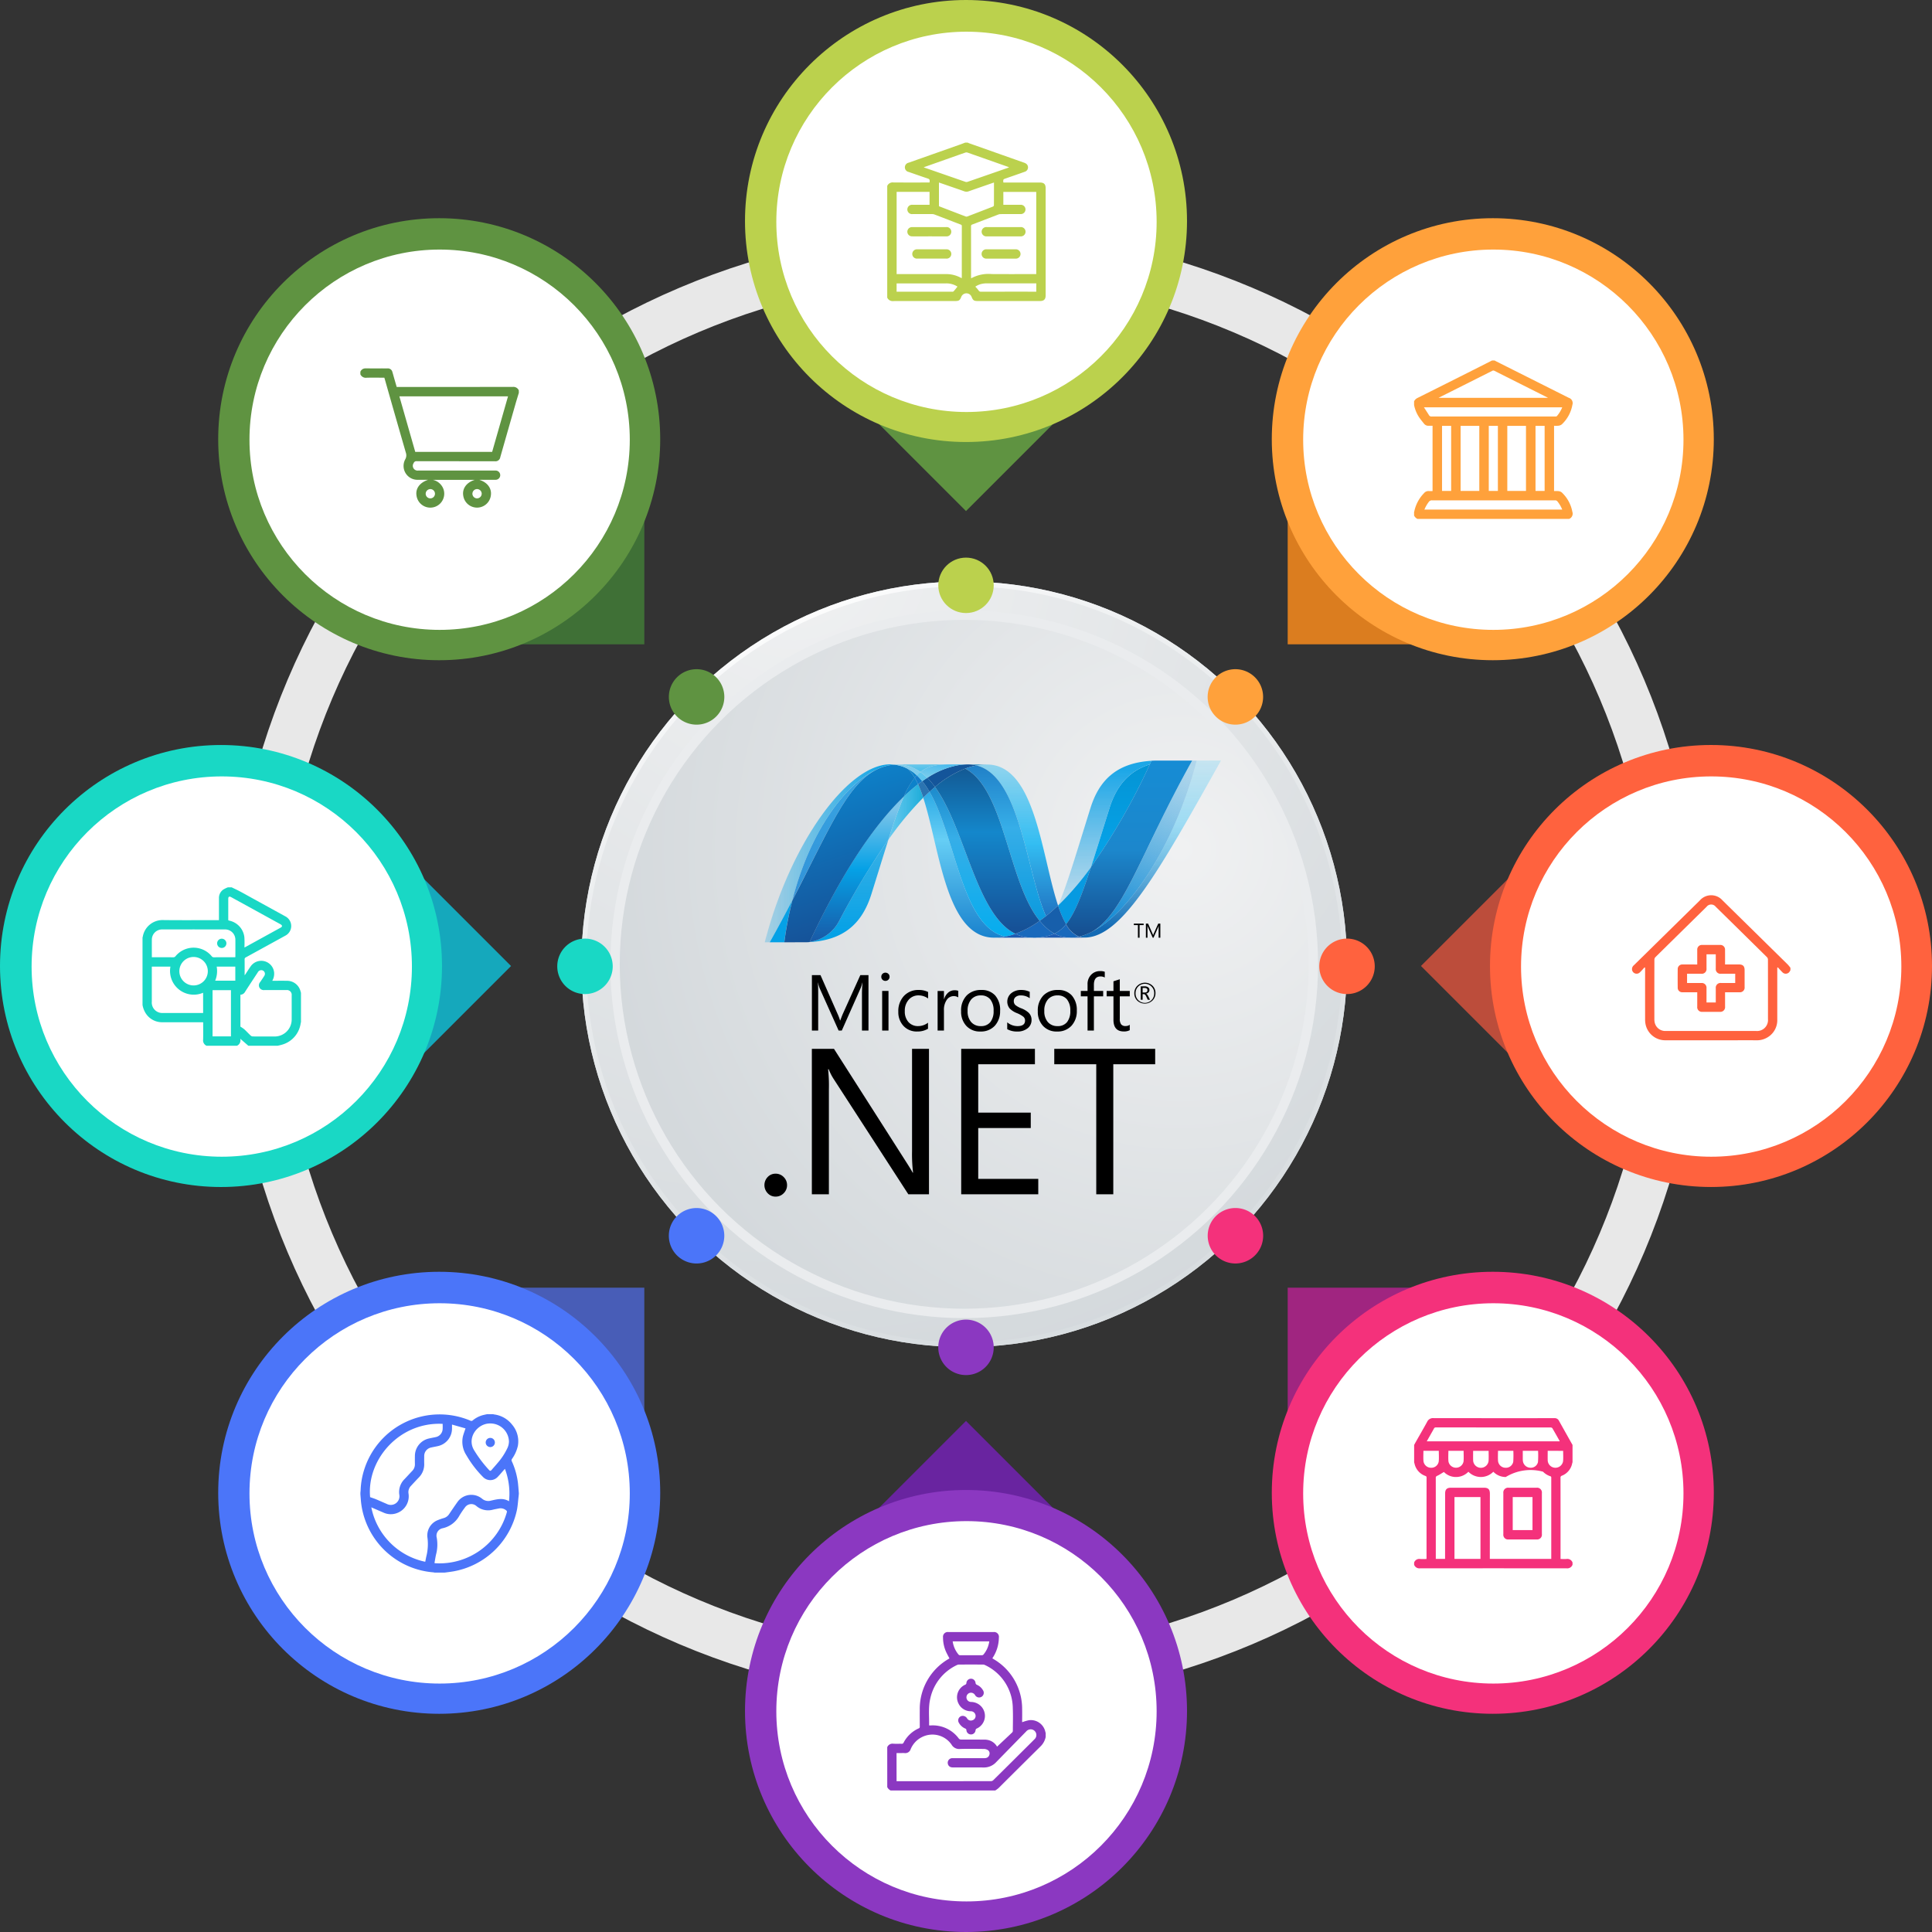
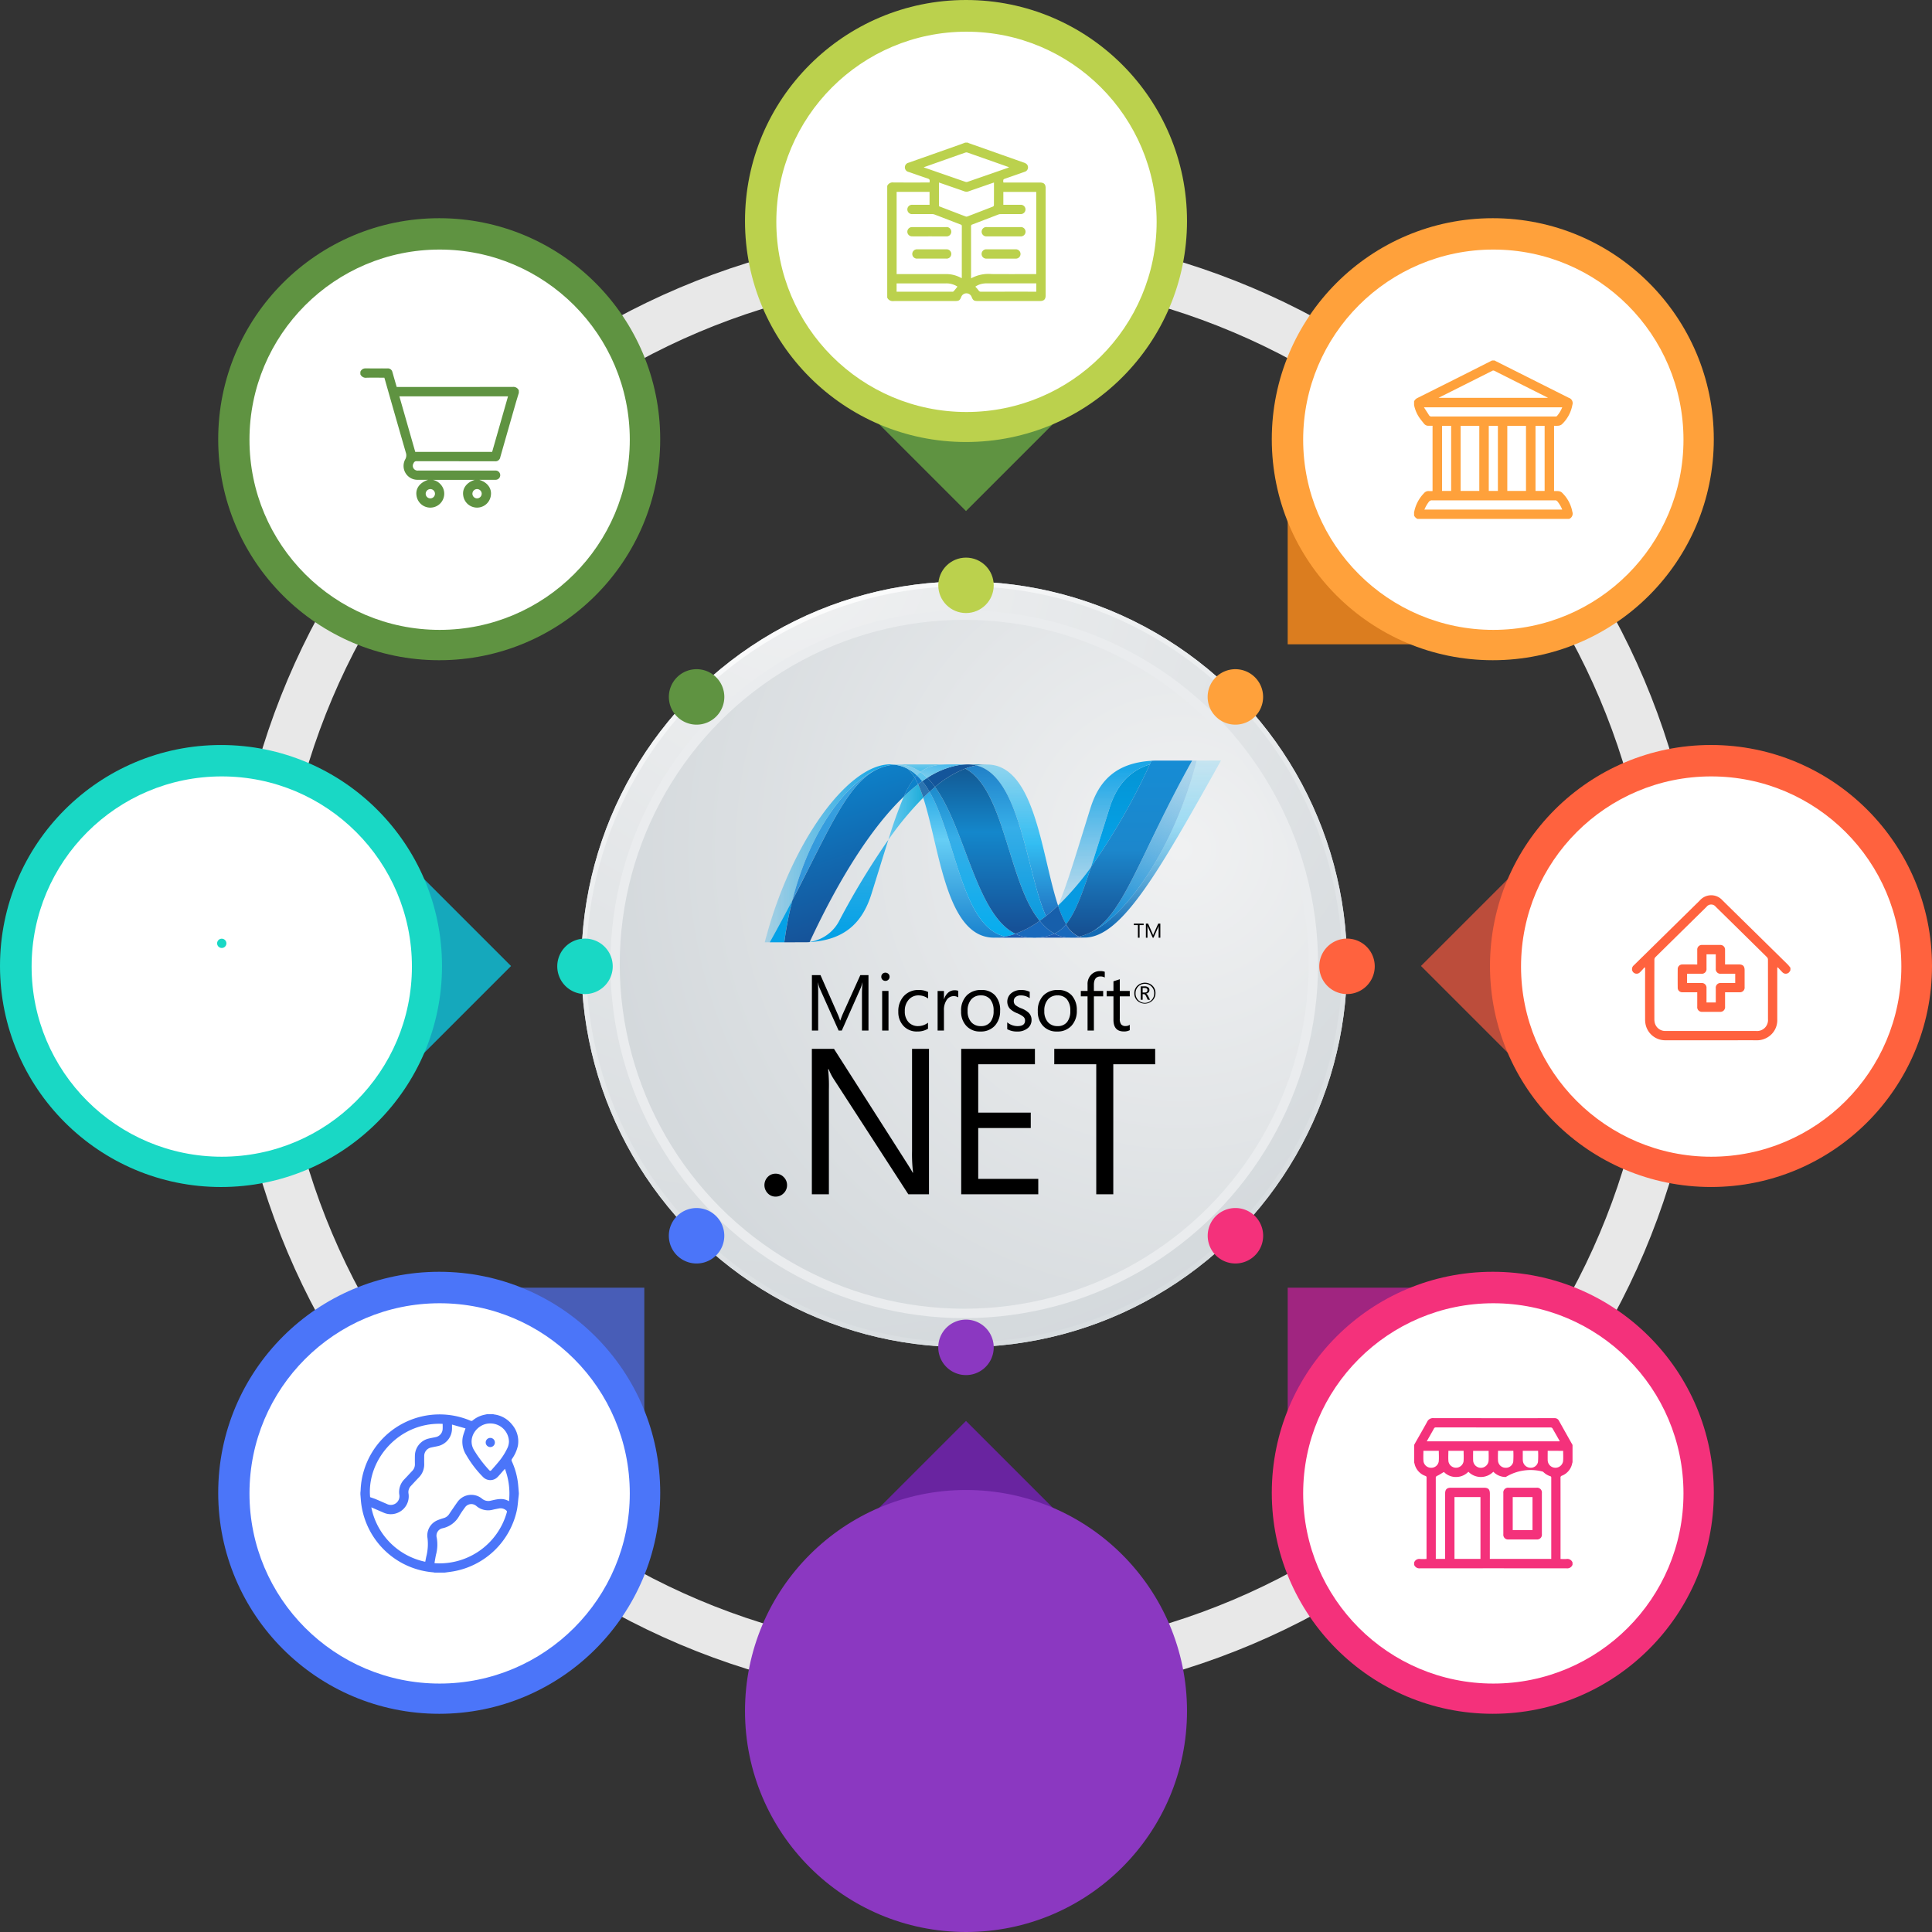
<svg xmlns="http://www.w3.org/2000/svg" xmlns:xlink="http://www.w3.org/1999/xlink" width="487.725" height="487.725" viewBox="0 0 487.725 487.725">
  <rect x="0" y="0" width="487.725" height="487.725" fill="#333333" stroke="none" />
  <defs>
    <radialGradient id="radial-gradient" cx="1.411" cy="1.84" r="2.07" gradientUnits="objectBoundingBox">
      <stop offset="0" stop-color="#f0f1f2" />
      <stop offset="1" stop-color="#ccd2d6" />
    </radialGradient>
    <radialGradient id="radial-gradient-2" cx="0.275" cy="-0.043" r="1.418" gradientUnits="objectBoundingBox">
      <stop offset="0" stop-color="#fff" />
      <stop offset="1" stop-color="#ccd2d6" />
    </radialGradient>
    <radialGradient id="radial-gradient-3" cx="0.275" cy="-0.043" r="1.418" xlink:href="#radial-gradient" />
    <radialGradient id="radial-gradient-4" cx="0.016" cy="0.758" r="1.075" gradientTransform="matrix(0.177, 0.984, -0.984, 0.177, 1.555, 0.184)" xlink:href="#radial-gradient" />
    <linearGradient id="linear-gradient" x1="0.5" y1="-0.195" x2="0.5" y2="1.296" gradientUnits="objectBoundingBox">
      <stop offset="0" stop-color="#0994dc" />
      <stop offset="0.35" stop-color="#66cef5" />
      <stop offset="0.846" stop-color="#127bca" />
      <stop offset="1" stop-color="#127bca" />
    </linearGradient>
    <linearGradient id="linear-gradient-2" x1="0.5" y1="-0.195" x2="0.5" y2="1.296" gradientUnits="objectBoundingBox">
      <stop offset="0" stop-color="#0e76bc" />
      <stop offset="0.36" stop-color="#36aee8" />
      <stop offset="0.846" stop-color="#00adef" />
      <stop offset="1" stop-color="#00adef" />
    </linearGradient>
    <linearGradient id="linear-gradient-3" x1="0.5" y1="1.109" x2="0.5" y2="-0.062" gradientUnits="objectBoundingBox">
      <stop offset="0" stop-color="#1c63b7" />
      <stop offset="0.5" stop-color="#33bdf2" />
      <stop offset="1" stop-color="#33bdf2" stop-opacity="0.42" />
    </linearGradient>
    <linearGradient id="linear-gradient-4" x1="0.5" y1="-0.195" x2="0.5" y2="1.296" gradientUnits="objectBoundingBox">
      <stop offset="0" stop-color="#166ab8" />
      <stop offset="0.4" stop-color="#36aee8" />
      <stop offset="0.846" stop-color="#0798dd" />
      <stop offset="1" stop-color="#0798dd" />
    </linearGradient>
    <linearGradient id="linear-gradient-5" x1="0.5" y1="-0.195" x2="0.5" y2="1.296" gradientUnits="objectBoundingBox">
      <stop offset="0" stop-color="#124379" />
      <stop offset="0.39" stop-color="#1487cb" />
      <stop offset="0.78" stop-color="#165197" />
      <stop offset="1" stop-color="#165197" />
    </linearGradient>
    <linearGradient id="linear-gradient-6" y1="0.5" x2="1" y2="0.5" gradientUnits="objectBoundingBox">
      <stop offset="0" stop-color="#33bdf2" stop-opacity="0.698" />
      <stop offset="1" stop-color="#1dacd8" />
    </linearGradient>
    <linearGradient id="linear-gradient-7" x1="0.5" y1="0.947" x2="0.5" y2="-0.03" gradientUnits="objectBoundingBox">
      <stop offset="0" stop-color="#136ab4" />
      <stop offset="0.6" stop-color="#59caf5" stop-opacity="0.549" />
      <stop offset="1" stop-color="#59caf5" stop-opacity="0.235" />
    </linearGradient>
    <linearGradient id="linear-gradient-8" y1="0.5" x2="1" y2="0.5" gradientUnits="objectBoundingBox">
      <stop offset="0" stop-color="#05a1e6" stop-opacity="0.247" />
      <stop offset="1" stop-color="#05a1e6" />
    </linearGradient>
    <linearGradient id="linear-gradient-9" x1="0.5" y1="1.243" x2="0.5" y2="-0.094" gradientUnits="objectBoundingBox">
      <stop offset="0" stop-color="#318ed5" />
      <stop offset="1" stop-color="#38a7e4" />
    </linearGradient>
    <linearGradient id="linear-gradient-10" x1="0.5" y1="0.912" x2="0.5" y2="-0.768" gradientUnits="objectBoundingBox">
      <stop offset="0" stop-color="#05a1e6" />
      <stop offset="1" stop-color="#05a1e6" stop-opacity="0.549" />
    </linearGradient>
    <linearGradient id="linear-gradient-11" x1="0.5" y1="1" x2="0.5" gradientUnits="objectBoundingBox">
      <stop offset="0" stop-color="#1959a6" />
      <stop offset="0.5" stop-color="#05a1e6" />
      <stop offset="0.918" stop-color="#7ec5ea" />
      <stop offset="1" stop-color="#7ec5ea" />
    </linearGradient>
    <linearGradient id="linear-gradient-12" x1="0.598" y1="0.946" x2="0.385" y2="0.058" gradientUnits="objectBoundingBox">
      <stop offset="0" stop-color="#165096" />
      <stop offset="1" stop-color="#0d82ca" />
    </linearGradient>
    <linearGradient id="linear-gradient-13" x1="0.5" y1="0.77" x2="0.5" y2="-0.033" gradientUnits="objectBoundingBox">
      <stop offset="0" stop-color="#05a1e6" />
      <stop offset="0.874" stop-color="#0495d6" />
      <stop offset="1" stop-color="#0495d6" />
    </linearGradient>
    <linearGradient id="linear-gradient-14" x1="0.653" y1="-0.042" x2="0.343" y2="1.058" gradientUnits="objectBoundingBox">
      <stop offset="0" stop-color="#38a7e4" stop-opacity="0.329" />
      <stop offset="0.962" stop-color="#0e88d3" />
      <stop offset="1" stop-color="#0e88d3" />
    </linearGradient>
    <linearGradient id="linear-gradient-15" x1="0.5" y1="-0.003" x2="0.5" y2="1.019" gradientUnits="objectBoundingBox">
      <stop offset="0" stop-color="#168cd4" />
      <stop offset="0.5" stop-color="#1c87cc" />
      <stop offset="1" stop-color="#154b8d" />
    </linearGradient>
    <linearGradient id="linear-gradient-16" x1="0.167" y1="-1.056" x2="0.878" y2="1.198" gradientUnits="objectBoundingBox">
      <stop offset="0" stop-color="#97d6ee" />
      <stop offset="0.703" stop-color="#55c1ea" />
      <stop offset="1" stop-color="#55c1ea" />
    </linearGradient>
    <linearGradient id="linear-gradient-17" x1="0.069" y1="0.937" x2="0.758" y2="-0.168" gradientUnits="objectBoundingBox">
      <stop offset="0" stop-color="#7accec" />
      <stop offset="1" stop-color="#3fb7ed" />
    </linearGradient>
    <linearGradient id="linear-gradient-18" x1="0.5" y1="0.064" x2="0.5" y2="1.28" gradientUnits="objectBoundingBox">
      <stop offset="0" stop-color="#1da7e7" />
      <stop offset="1" stop-color="#37abe7" stop-opacity="0" />
    </linearGradient>
  </defs>
  <g id="asp-use-cases" transform="translate(-3103.021 -1120)">
    <g id="Group_2477" data-name="Group 2477" transform="translate(-180.484 -564.103)">
      <circle id="Ellipse_74" data-name="Ellipse 74" cx="96.64" cy="96.64" r="96.64" transform="translate(3430.274 1830.893)" fill="url(#radial-gradient)" />
      <circle id="Ellipse_78" data-name="Ellipse 78" cx="96.64" cy="96.64" r="96.64" transform="translate(3430.274 1830.893)" fill="url(#radial-gradient-2)" />
      <circle id="Ellipse_79" data-name="Ellipse 79" cx="95.427" cy="95.427" r="95.427" transform="translate(3431.487 1832.105)" fill="url(#radial-gradient-3)" />
      <circle id="Ellipse_80" data-name="Ellipse 80" cx="89.329" cy="89.329" r="89.329" transform="translate(3437.585 1838.204)" fill="#eaecee" />
      <circle id="Ellipse_81" data-name="Ellipse 81" cx="86.952" cy="86.952" r="86.952" transform="translate(3439.961 1840.58)" fill="url(#radial-gradient-4)" />
    </g>
    <g id="Group_2443" data-name="Group 2443" transform="translate(3161 1178)">
      <path id="Path_3071" data-name="Path 3071" d="M268.444,454.312c-102.484,0-185.86-83.377-185.86-185.861s83.376-185.86,185.86-185.86S454.3,165.968,454.3,268.451,370.927,454.312,268.444,454.312Zm0-359.509C172.694,94.8,94.8,172.7,94.8,268.451S172.694,442.1,268.444,442.1s173.648-77.9,173.648-173.649S364.194,94.8,268.444,94.8Z" transform="translate(-82.584 -82.591)" fill="#e8e8e8" />
    </g>
    <circle id="Ellipse_57" data-name="Ellipse 57" cx="6.996" cy="6.996" r="6.996" transform="translate(3339.888 1260.768)" fill="#bbd14d" />
    <path id="Path_3080" data-name="Path 3080" d="M257.691,337.342a7,7,0,1,1-7-7,7,7,0,0,1,7,7Z" transform="translate(3096.19 1122.792)" fill="#8b38c1" />
    <path id="Path_3081" data-name="Path 3081" d="M337.334,257.7a7,7,0,1,1,7-7,7,7,0,0,1-7,7Z" transform="translate(3105.735 1113.247)" fill="#ff623e" />
    <path id="Path_3082" data-name="Path 3082" d="M164.054,257.7a7,7,0,1,1,7-7,7,7,0,0,1-7,7Z" transform="translate(3086.645 1113.247)" fill="#19d8c5" />
    <path id="Path_3083" data-name="Path 3083" d="M316.9,194.384a7,7,0,1,1,0-9.894,7,7,0,0,1,0,9.894Z" transform="translate(3102.939 1106.498)" fill="#ffa13b" />
    <path id="Path_3084" data-name="Path 3084" d="M194.378,316.913a7,7,0,1,1,0-9.894,7,7,0,0,1,0,9.894Z" transform="translate(3089.44 1119.997)" fill="#4b75f9" />
    <path id="Path_3085" data-name="Path 3085" d="M307.011,316.912a7,7,0,1,1,9.9,0,7,7,0,0,1-9.9,0Z" transform="translate(3102.939 1119.997)" fill="#f4317b" />
    <path id="Path_3086" data-name="Path 3086" d="M184.482,194.386a7,7,0,1,1,9.9,0,7,7,0,0,1-9.9,0Z" transform="translate(3089.44 1106.498)" fill="#5f9341" />
    <g id="Group_2444" data-name="Group 2444" transform="translate(3291.092 1120)">
      <rect id="Rectangle_248" data-name="Rectangle 248" width="54.605" height="54.605" transform="translate(17.18 90.404) rotate(-45)" fill="#5f9341" />
      <circle id="Ellipse_58" data-name="Ellipse 58" cx="55.792" cy="55.792" r="55.792" transform="translate(0 0)" fill="#bbd14d" />
    </g>
    <circle id="Ellipse_59" data-name="Ellipse 59" cx="48.004" cy="48.004" r="48.004" transform="translate(3299 1128)" fill="#fff" />
    <rect id="Rectangle_249" data-name="Rectangle 249" width="54.605" height="54.605" transform="translate(3385.496 1517.319) rotate(135)" fill="#6924a0" />
    <circle id="Ellipse_60" data-name="Ellipse 60" cx="55.792" cy="55.792" r="55.792" transform="translate(3291.093 1496.141)" fill="#8b38c1" />
-     <circle id="Ellipse_61" data-name="Ellipse 61" cx="48.004" cy="48.004" r="48.004" transform="translate(3299 1504)" fill="#fff" />
    <rect id="Rectangle_250" data-name="Rectangle 250" width="54.605" height="54.605" transform="matrix(0.707, 0.707, -0.707, 0.707, 3500.341, 1325.249)" fill="#bc4d3b" />
    <circle id="Ellipse_62" data-name="Ellipse 62" cx="55.792" cy="55.792" r="55.792" transform="translate(3479.162 1308.068)" fill="#ff623e" />
    <circle id="Ellipse_63" data-name="Ellipse 63" cx="48.004" cy="48.004" r="48.004" transform="translate(3487 1316)" fill="#fff" />
    <rect id="Rectangle_251" data-name="Rectangle 251" width="54.605" height="54.605" transform="matrix(-0.707, -0.707, 0.707, -0.707, 3193.427, 1402.475)" fill="#15a8bc" />
    <circle id="Ellipse_64" data-name="Ellipse 64" cx="55.792" cy="55.792" r="55.792" transform="translate(3103.021 1308.073)" fill="#19d8c5" />
    <circle id="Ellipse_65" data-name="Ellipse 65" cx="48.004" cy="48.004" r="48.004" transform="translate(3111 1316)" fill="#fff" />
    <g id="Group_2454" data-name="Group 2454" transform="translate(3424.078 1175.084)">
      <rect id="Rectangle_252" data-name="Rectangle 252" width="54.605" height="54.605" transform="translate(4.014 52.964)" fill="#db7d1f" />
      <circle id="Ellipse_66" data-name="Ellipse 66" cx="55.792" cy="55.792" r="55.792" transform="translate(0 0)" fill="#ffa13b" />
    </g>
    <circle id="Ellipse_67" data-name="Ellipse 67" cx="48.004" cy="48.004" r="48.004" transform="translate(3432 1183)" fill="#fff" />
    <g id="Group_2456" data-name="Group 2456" transform="translate(3158.106 1441.056)">
      <rect id="Rectangle_253" data-name="Rectangle 253" width="54.605" height="54.605" transform="translate(107.569 58.619) rotate(180)" fill="#485db7" />
      <circle id="Ellipse_68" data-name="Ellipse 68" cx="55.792" cy="55.792" r="55.792" transform="translate(0 0)" fill="#4b75f9" />
    </g>
    <circle id="Ellipse_69" data-name="Ellipse 69" cx="48.004" cy="48.004" r="48.004" transform="translate(3166 1449)" fill="#fff" />
    <g id="Group_2458" data-name="Group 2458" transform="translate(3424.08 1441.055)">
      <rect id="Rectangle_254" data-name="Rectangle 254" width="54.605" height="54.605" transform="translate(58.619 4.014) rotate(89.999)" fill="#a02580" />
      <circle id="Ellipse_70" data-name="Ellipse 70" cx="55.792" cy="55.792" r="55.792" transform="translate(0 0)" fill="#f4317b" />
    </g>
    <circle id="Ellipse_71" data-name="Ellipse 71" cx="48.004" cy="48.004" r="48.004" transform="translate(3432 1449)" fill="#fff" />
-     <rect id="Rectangle_255" data-name="Rectangle 255" width="54.605" height="54.605" transform="translate(3211.07 1282.655) rotate(-90.001)" fill="#3f7036" />
    <circle id="Ellipse_72" data-name="Ellipse 72" cx="55.792" cy="55.792" r="55.792" transform="translate(3158.104 1175.085)" fill="#5f9341" />
    <circle id="Ellipse_73" data-name="Ellipse 73" cx="48.004" cy="48.004" r="48.004" transform="translate(3166 1183)" fill="#fff" />
    <g id="net-seeklogo.com" transform="translate(3295.19 1312)">
      <g id="Group_2474" data-name="Group 2474" transform="translate(12.793 53.147)">
        <path id="Path_3101" data-name="Path 3101" d="M183.544,9.061a.516.516,0,0,0-.163-.424,1.015,1.015,0,0,0-.624-.15h-.421V9.643h.508C183.313,9.643,183.544,9.449,183.544,9.061Zm.656,2.41h-.578l-.369-.813c-.187-.407-.387-.611-.606-.611h-.312v1.424h-.476V8.081h.954a1.415,1.415,0,0,1,.961.283.814.814,0,0,1,.278.639.834.834,0,0,1-.228.593,1.144,1.144,0,0,1-.634.334v.015c.189.044.378.252.561.626l.447.9Zm1.056-1.662a2.263,2.263,0,0,0-.682-1.676,2.347,2.347,0,0,0-4.022,1.676,2.352,2.352,0,1,0,4.7,0Zm.32-.015a2.527,2.527,0,0,1-.774,1.882,2.787,2.787,0,0,1-3.809.022,2.535,2.535,0,0,1-.754-1.884,2.558,2.558,0,0,1,.767-1.88A2.772,2.772,0,0,1,184.8,7.9a2.513,2.513,0,0,1,.779,1.9Z" transform="translate(-98.846 -4.231)" />
        <path id="Path_3102" data-name="Path 3102" d="M14.815,16.924H13.172v-9.4c0-.743.049-1.647.136-2.714h-.037a8.9,8.9,0,0,1-.419,1.356L8.077,16.924h-.8L2.492,6.242a7.807,7.807,0,0,1-.419-1.434H2.038c.05.561.079,1.471.079,2.732v9.384H.533v-14H2.7L7,12.686a12.629,12.629,0,0,1,.635,1.676H7.7c.28-.765.5-1.339.671-1.717l4.388-9.723h2.056v14Z" transform="translate(-0.533 -1.909)" />
        <path id="Path_3103" data-name="Path 3103" d="M41.026,16.183h-1.6v-10h1.6ZM41.3,2.6a1,1,0,0,1-.309.743,1.016,1.016,0,0,1-.745.3,1.032,1.032,0,0,1-.737-.293,1,1,0,0,1-.3-.754.993.993,0,0,1,.3-.735,1.074,1.074,0,0,1,1.482,0A.989.989,0,0,1,41.3,2.6Z" transform="translate(-21.691 -1.168)" />
        <path id="Path_3104" data-name="Path 3104" d="M56.2,21a5.14,5.14,0,0,1-2.74.7,4.508,4.508,0,0,1-3.469-1.426A5.047,5.047,0,0,1,48.7,16.7a5.573,5.573,0,0,1,1.413-3.971,4.927,4.927,0,0,1,3.792-1.513,5.1,5.1,0,0,1,2.313.508v1.643a4.058,4.058,0,0,0-2.382-.784,3.2,3.2,0,0,0-2.49,1.065,4.129,4.129,0,0,0-1.008,2.908,3.965,3.965,0,0,0,.924,2.764,3.18,3.18,0,0,0,2.473,1.015,4.037,4.037,0,0,0,2.46-.859V21Z" transform="translate(-26.886 -6.448)" />
        <path id="Path_3105" data-name="Path 3105" d="M75.817,13.171a2.139,2.139,0,0,0-2.862.556A4.384,4.384,0,0,0,72.2,16.45v5.1H70.6v-10h1.6v2.06h.039a3.511,3.511,0,0,1,1.084-1.689,2.4,2.4,0,0,1,1.532-.547,2.6,2.6,0,0,1,.959.136v1.66Z" transform="translate(-38.867 -6.532)" />
        <path id="Path_3106" data-name="Path 3106" d="M91.9,16.48a4.369,4.369,0,0,0-.867-2.928,2.954,2.954,0,0,0-2.354-.967,3.084,3.084,0,0,0-2.39.978,4.243,4.243,0,0,0-.946,2.956,4.042,4.042,0,0,0,.906,2.806,3.1,3.1,0,0,0,2.43,1.011,2.923,2.923,0,0,0,2.41-1.024A4.385,4.385,0,0,0,91.9,16.48m1.641-.056A5.391,5.391,0,0,1,92.2,20.257,4.735,4.735,0,0,1,88.565,21.7a4.594,4.594,0,0,1-3.571-1.445A5.207,5.207,0,0,1,83.7,16.578a5.364,5.364,0,0,1,1.465-4.033A4.969,4.969,0,0,1,88.8,11.217,4.494,4.494,0,0,1,92.3,12.6a5.516,5.516,0,0,1,1.252,3.821" transform="translate(-46.034 -6.447)" />
        <path id="Path_3107" data-name="Path 3107" d="M115.537,18.788a2.6,2.6,0,0,1-.919,2.038,4.028,4.028,0,0,1-2.743.878,4.905,4.905,0,0,1-2.48-.6V19.38a4.022,4.022,0,0,0,2.6.958q1.9,0,1.9-1.4a1.235,1.235,0,0,0-.42-.965,6.657,6.657,0,0,0-1.641-.919,5.264,5.264,0,0,1-1.786-1.134,2.758,2.758,0,0,1,.352-3.877,3.812,3.812,0,0,1,2.54-.828,4.745,4.745,0,0,1,2.138.469V13.3a3.772,3.772,0,0,0-2.269-.713,1.964,1.964,0,0,0-1.273.389,1.247,1.247,0,0,0-.481,1.008,1.338,1.338,0,0,0,.4,1.034,5.567,5.567,0,0,0,1.5.83,5.778,5.778,0,0,1,1.847,1.108,2.466,2.466,0,0,1,.734,1.834" transform="translate(-60.089 -6.447)" />
        <path id="Path_3108" data-name="Path 3108" d="M134.646,16.48a4.36,4.36,0,0,0-.869-2.928,2.95,2.95,0,0,0-2.352-.967,3.1,3.1,0,0,0-2.393.978,4.25,4.25,0,0,0-.943,2.956,4.067,4.067,0,0,0,.9,2.806,3.122,3.122,0,0,0,2.436,1.011,2.922,2.922,0,0,0,2.41-1.024,4.387,4.387,0,0,0,.811-2.832m1.645-.056a5.388,5.388,0,0,1-1.352,3.832,4.722,4.722,0,0,1-3.631,1.445,4.6,4.6,0,0,1-3.573-1.445,5.206,5.206,0,0,1-1.289-3.679,5.383,5.383,0,0,1,1.463-4.033,4.974,4.974,0,0,1,3.632-1.328,4.482,4.482,0,0,1,3.492,1.386,5.507,5.507,0,0,1,1.258,3.821" transform="translate(-69.417 -6.447)" />
        <path id="Path_3109" data-name="Path 3109" d="M156.454,2.3a2.149,2.149,0,0,0-1.063-.263c-1.121,0-1.676.706-1.676,2.119V5.7h2.343V7.056h-2.343V15.7h-1.6V7.056h-1.7V5.7h1.7V4.079a3.315,3.315,0,0,1,1.023-2.586A3.066,3.066,0,0,1,155.3.684a3.128,3.128,0,0,1,1.16.174V2.3Z" transform="translate(-82.528 -0.684)" />
        <path id="Path_3110" data-name="Path 3110" d="M170.649,18.084a3.021,3.021,0,0,1-1.5.324q-2.618,0-2.617-2.951V9.543h-1.715V8.185h1.715V5.746c.511-.161,1.043-.337,1.6-.519V8.185h2.517V9.543h-2.517v5.642a2.287,2.287,0,0,0,.339,1.428,1.381,1.381,0,0,0,1.143.428,1.7,1.7,0,0,0,1.035-.322v1.365Z" transform="translate(-90.406 -3.169)" />
      </g>
      <g id="Group_2475" data-name="Group 2475" transform="translate(0.81 72.777)">
        <path id="Path_3111" data-name="Path 3111" d="M6.519,72.753a2.8,2.8,0,0,1-.845,2.034,2.774,2.774,0,0,1-2.049.858,2.664,2.664,0,0,1-2-.858,2.954,2.954,0,0,1,0-4.082,2.672,2.672,0,0,1,2-.845,2.766,2.766,0,0,1,2.049.856,2.8,2.8,0,0,1,.845,2.038" transform="translate(-0.81 -38.344)" />
        <path id="Path_3112" data-name="Path 3112" d="M56.814,36.99h-5.22L32.647,7.729a13.424,13.424,0,0,1-1.148-2.3h-.156a38.115,38.115,0,0,1,.2,5.042V36.99h-4.3V.279h5.585l18.38,28.8c.732,1.143,1.232,1.961,1.486,2.454h.1a38.674,38.674,0,0,1-.259-5.4V.279h4.277V36.99Z" transform="translate(-15.272 -0.278)" />
        <path id="Path_3113" data-name="Path 3113" d="M129.935,36.99H110.478V.279H129.09v3.89H114.778V16.381H128.04v3.892H114.778V33.1h15.157Z" transform="translate(-60.807 -0.278)" />
        <path id="Path_3114" data-name="Path 3114" d="M187.83,4.168H177.255V36.989h-4.3V4.168h-10.6V.276H187.83Z" transform="translate(-89.189 -0.276)" />
      </g>
      <g id="Group_2476" data-name="Group 2476" transform="translate(0.89)">
        <path id="Path_3115" data-name="Path 3115" d="M88.5,18.876c4.151,12.694,5.723,35.338,17.862,35.338h0a14.944,14.944,0,0,0,2.8-.269h0C98.128,51.372,96.82,28.974,90.087,17.375h0c-.528.48-1.052.98-1.582,1.5" transform="translate(-48.496 -9.506)" fill="url(#linear-gradient)" />
        <path id="Path_3116" data-name="Path 3116" d="M91.992,15.917c6.733,11.6,8.041,34,19.075,36.57h0a17.552,17.552,0,0,0,2.606-.7h0c-9.9-4.853-12.642-26.6-20.288-37.074h0q-.695.578-1.393,1.208" transform="translate(-50.406 -8.047)" fill="url(#linear-gradient-2)" />
        <path id="Path_3117" data-name="Path 3117" d="M101.014,2.145a14.994,14.994,0,0,0-2.8.269,21.415,21.415,0,0,0-7.467,3.121,18.535,18.535,0,0,1,1.956,2.3A26.817,26.817,0,0,1,100.338,3.2a17,17,0,0,1,2.847-.791,8.77,8.77,0,0,0-2.171-.265" transform="translate(-49.727 -1.174)" fill="#14559a" />
        <path id="Path_3118" data-name="Path 3118" d="M135.743,40.459q1.52-1.208,3.045-2.669c-4.218-12.635-5.727-35.6-17.951-35.6a14.473,14.473,0,0,0-2.636.244c11.134,2.769,12.561,26.994,17.541,38.028" transform="translate(-64.745 -1.196)" fill="url(#linear-gradient-3)" />
        <path id="Path_3119" data-name="Path 3119" d="M115.581,2.409a8.778,8.778,0,0,0-2.171-.265l4.807.018a14.306,14.306,0,0,0-2.636.246" transform="translate(-62.124 -1.173)" fill="#3092c4" />
        <path id="Path_3120" data-name="Path 3120" d="M147.379,90.814A18.105,18.105,0,0,1,146,89.325a25.282,25.282,0,0,1-6.14,3.279,9.461,9.461,0,0,0,2.29.78,9.7,9.7,0,0,0,1.95.193,12.792,12.792,0,0,0,5.628-1.008,10.683,10.683,0,0,1-2.349-1.754" transform="translate(-76.594 -48.867)" fill="#1969bc" />
        <path id="Path_3121" data-name="Path 3121" d="M111.917,3.521c9.973,5.216,10.839,28.837,18.8,38.428h0c.534-.376,1.062-.774,1.589-1.195h0c-4.984-11.034-6.406-35.26-17.54-38.028h0a17.239,17.239,0,0,0-2.849.795" transform="translate(-61.307 -1.492)" fill="url(#linear-gradient-4)" />
        <path id="Path_3122" data-name="Path 3122" d="M95.067,9.114c7.646,10.471,10.384,32.221,20.288,37.074h0a25.282,25.282,0,0,0,6.14-3.279h0c-7.957-9.591-8.824-33.212-18.8-38.428h0a26.761,26.761,0,0,0-7.632,4.633" transform="translate(-52.089 -2.452)" fill="url(#linear-gradient-5)" />
        <path id="Path_3123" data-name="Path 3123" d="M72.984,16.288a114.009,114.009,0,0,0-3.9,10.921,81.233,81.233,0,0,1,8.8-10.615,31.886,31.886,0,0,0-1.3-3.39,43.83,43.83,0,0,0-3.593,3.084" transform="translate(-37.873 -7.224)" fill="url(#linear-gradient-6)" />
        <path id="Path_3124" data-name="Path 3124" d="M86.7,11.479c-.352.252-.706.509-1.061.782a31.936,31.936,0,0,1,1.3,3.39c.53-.519,1.056-1.021,1.582-1.5A21,21,0,0,0,86.7,11.479" transform="translate(-46.929 -6.28)" fill="#2b74b1" />
        <path id="Path_3125" data-name="Path 3125" d="M89.234,9.629c-.419.265-.835.545-1.256.837A21.1,21.1,0,0,1,89.8,13.14c.465-.421.93-.826,1.393-1.21a18.534,18.534,0,0,0-1.956-2.3" transform="translate(-48.21 -5.268)" fill="#125a9e" />
        <path id="Path_3126" data-name="Path 3126" d="M205.047,0c-5.64,21.752-17.421,39.222-27.3,43.627h-.019c-.179.082-.357.156-.533.228a.488.488,0,0,1-.065.025c-.052.021-.1.037-.152.058a.4.4,0,0,1-.068.028c-.083.03-.165.055-.246.087-.035.015-.068.024-.1.036a1.24,1.24,0,0,1-.122.04c-.037.015-.076.025-.119.041s-.072.021-.106.036c-.072.021-.139.039-.211.064a.4.4,0,0,0-.089.024c-.045.015-.1.025-.143.039a.434.434,0,0,1-.1.027c-.05.015-.106.028-.156.04l-.189.041a4.022,4.022,0,0,0,1.414.248c9.365,0,18.808-16.784,34.432-44.694H205.04Z" transform="translate(-96.001)" fill="url(#linear-gradient-7)" />
        <path id="Path_3127" data-name="Path 3127" d="M29.352,3.017c.006,0,.013-.015.017-.015a.019.019,0,0,0,.022-.015H29.4c.052-.018.1-.039.152-.058a.027.027,0,0,0,.03-.015c.013,0,.026-.015.039-.017.056-.018.111-.039.163-.058h.009c.124-.037.239-.083.359-.126.017,0,.033-.015.054-.015.05-.016.1-.034.154-.046a.3.3,0,0,1,.07-.022c.054-.016.106-.034.156-.046.022,0,.043-.015.059-.016.172-.047.343-.092.515-.133.024,0,.044-.015.07-.016a.987.987,0,0,1,.15-.03.261.261,0,0,1,.074-.022c.05-.015.1-.016.152-.028h.035c.1-.021.209-.039.313-.058h.063a1.319,1.319,0,0,1,.145-.025c.027,0,.056-.015.081-.015a1.067,1.067,0,0,0,.139-.021.148.148,0,0,0,.076-.015c.109-.015.222-.021.337-.03-.324-.031-.658-.052-1-.052C21.254,2.125,6.723,21.694.177,47.038H1.438c2.1-3.736,3.977-7.27,5.7-10.588C11.72,18.5,21.058,6.257,29.352,3.014" transform="translate(-0.177 -1.163)" fill="url(#linear-gradient-8)" />
        <path id="Path_3128" data-name="Path 3128" d="M77.7,14.29a43.8,43.8,0,0,1,3.593-3.084,16.979,16.979,0,0,0-.856-1.654A20.262,20.262,0,0,0,77.7,14.29" transform="translate(-42.587 -5.226)" fill="#0d82ca" />
        <path id="Path_3129" data-name="Path 3129" d="M79.45,4.339a9,9,0,0,1,1.871,2.325,8.136,8.136,0,0,1,.545-.609,10.574,10.574,0,0,0-2.549-1.784,1.161,1.161,0,0,0,.113.053s.015.015.021.015" transform="translate(-43.472 -2.336)" fill="#0d82ca" />
        <path id="Path_3130" data-name="Path 3130" d="M15.54,37.528C25.157,19,29.714,7.267,37.757,4.092h0C29.464,7.338,20.125,19.58,15.54,37.528" transform="translate(-8.582 -2.239)" fill="url(#linear-gradient-9)" />
        <path id="Path_3131" data-name="Path 3131" d="M84.285,8.208c-.187.191-.365.391-.545.61a17.2,17.2,0,0,1,.858,1.654c.356-.272.709-.53,1.061-.782a14.436,14.436,0,0,0-1.374-1.482" transform="translate(-45.892 -4.49)" fill="#127bca" />
        <path id="Path_3132" data-name="Path 3132" d="M24.249,69.925h0a1.2,1.2,0,0,1-.174.021h-.033c-.05,0-.1.015-.148.015H23.87c-.12.014-.239.014-.354.024h-.037c9.734-.272,14.183-5.146,16.391-12.214,1.678-5.359,3.056-9.873,4.264-13.661a193.554,193.554,0,0,0-12.29,20.242,10.08,10.08,0,0,1-7.594,5.566" transform="translate(-12.924 -24.131)" fill="url(#linear-gradient-10)" />
-         <path id="Path_3133" data-name="Path 3133" d="M25.18,56.735h0a10.076,10.076,0,0,0,7.594-5.566h0A194.377,194.377,0,0,1,45.062,30.927h0a113.731,113.731,0,0,1,3.9-10.921h0C40.848,27.733,32.7,40.583,25.18,56.731" transform="translate(-13.855 -10.944)" fill="url(#linear-gradient-11)" />
        <path id="Path_3134" data-name="Path 3134" d="M8.657,77.916c-1.721,3.318-3.6,6.852-5.7,10.588H6.629A89.687,89.687,0,0,1,8.657,77.917" transform="translate(-1.699 -42.626)" fill="#05a1e6" />
        <path id="Path_3135" data-name="Path 3135" d="M38.426,2.312c-.03,0-.052.015-.078.015h0a.637.637,0,0,1-.137.019h0a.162.162,0,0,0-.082.015h0a1.408,1.408,0,0,1-.144.025h0a.1.1,0,0,0-.063.015h0l-.313.055h-.035a1.229,1.229,0,0,1-.152.03h0a.26.26,0,0,1-.076.021h0a1.409,1.409,0,0,1-.148.03h0a.142.142,0,0,1-.07.016h0c-.172.042-.343.086-.515.133h0c-.018,0-.037.015-.059.018h0L36.4,2.75h0a.215.215,0,0,1-.07.021h0l-.154.046h0c-.02,0-.037.015-.056.015h0c-.119.044-.235.089-.357.126h0c-.052.016-.107.037-.163.056h0a.343.343,0,0,1-.068.028h0c-.052.016-.1.037-.152.056h0a.255.255,0,0,1-.05.024h0c-8.043,3.175-12.6,14.9-22.216,33.436h0a89.282,89.282,0,0,0-2.028,10.586H11.6c1.45,0,1.86-.015,3.529-.015h1.617c.115-.014.233-.014.354-.024h.022c.05,0,.1-.014.148-.014h.03a1.612,1.612,0,0,0,.174-.021h0c7.526-16.15,15.671-29,23.79-36.727h0A20.333,20.333,0,0,1,44,5.607h0A8.969,8.969,0,0,0,42.131,3.28h0s-.019,0-.02-.015h0c-.039-.016-.076-.036-.115-.055h0l-.113-.058h0a1.224,1.224,0,0,1-.111-.053h0a1.028,1.028,0,0,1-.13-.055h0L41.54,3h0c-.072-.028-.144-.058-.213-.089h0c-.032-.015-.061-.022-.091-.034h0c-.05-.018-.107-.041-.159-.064h0a.545.545,0,0,0-.085-.028h0l-.22-.076h-.018c-.085-.028-.169-.049-.256-.073h0a.108.108,0,0,0-.057-.018h0c-.076-.021-.143-.042-.215-.061h0c-.018,0-.035-.015-.05-.015h0c-.174-.046-.354-.083-.535-.117h0c-.019,0-.037-.015-.056-.015h0c-.078-.015-.154-.028-.232-.037h0a.061.061,0,0,0-.046-.015h0c-.093-.015-.183-.025-.274-.036h-.048c-.074-.015-.143-.016-.211-.024h0c-.117.015-.228.021-.337.031" transform="translate(-6.143 -1.259)" fill="url(#linear-gradient-12)" />
        <path id="Path_3136" data-name="Path 3136" d="M186.674,13.216c-1.85,5.927-3.349,10.817-4.653,14.841h0A161.151,161.151,0,0,0,196.862,2.138h0c-5.555,1.745-8.519,5.738-10.188,11.079" transform="translate(-99.659 -1.17)" fill="url(#linear-gradient-13)" />
        <path id="Path_3137" data-name="Path 3137" d="M181.442,43.268c-.259.132-.519.257-.774.37,9.876-4.4,21.657-21.876,27.3-43.627h-1.143c-12.959,23.148-17.126,38.644-25.38,43.257" transform="translate(-98.919 -0.006)" fill="url(#linear-gradient-14)" />
        <path id="Path_3138" data-name="Path 3138" d="M165.682,73.794c2.149-2.623,3.9-7.081,6.289-14.429a72.224,72.224,0,0,1-8.308,9.7c0,.015,0,.015-.014.024a25.282,25.282,0,0,0,2.028,4.71" transform="translate(-89.608 -32.477)" fill="#079ae1" />
        <path id="Path_3139" data-name="Path 3139" d="M164.585,91.223a8.8,8.8,0,0,1-2.367,2.077c-.189.11-.38.213-.574.307a8.323,8.323,0,0,0,3.013.95h0c.163.016.324.031.493.043h.03a1.313,1.313,0,0,1,.237.015h.8a.2.2,0,0,0,.091-.015.733.733,0,0,0,.178-.015h.088c.061,0,.127-.015.193-.021h.014c.019,0,.04-.015.059-.015.068-.015.139-.021.206-.031h.061c.075-.015.154-.024.231-.039h.037c.156-.03.308-.059.462-.1a6.707,6.707,0,0,1-3.26-3.134" transform="translate(-88.511 -49.906)" fill="#1969bc" />
        <path id="Path_3140" data-name="Path 3140" d="M127.936,97.537a14.809,14.809,0,0,0,2.8-.27,17.319,17.319,0,0,0,2.606-.7,9.475,9.475,0,0,0,2.287.78,9.725,9.725,0,0,0,1.953.193Z" transform="translate(-70.07 -52.828)" fill="#1e5cb3" />
        <path id="Path_3141" data-name="Path 3141" d="M149.215,97.494a12.784,12.784,0,0,0,5.626-1.008,8.326,8.326,0,0,0,3.013.95h0c.163.016.324.031.493.043h.03a1.317,1.317,0,0,1,.237.015h-9.4Z" transform="translate(-81.708 -52.785)" fill="#1e5cb3" />
        <path id="Path_3142" data-name="Path 3142" d="M170.6,98.415h.528a.193.193,0,0,0,.091-.015.76.76,0,0,0,.18-.015h.087c.061,0,.127-.015.191-.021h.016c.019,0,.038-.015.058-.015.068-.015.139-.021.205-.031a.1.1,0,0,0,.064-.015c.076-.015.154-.022.232-.037h.037c.156-.03.308-.059.461-.1h0a4.027,4.027,0,0,0,1.414.248l-3.56.015Z" transform="translate(-93.41 -53.706)" fill="#1d60b5" />
        <path id="Path_3143" data-name="Path 3143" d="M158.061,80.805V80.79q-1.525,1.459-3.045,2.669c-.53.421-1.058.819-1.591,1.195a17.977,17.977,0,0,0,1.378,1.489,10.679,10.679,0,0,0,2.348,1.754c.193-.1.385-.2.573-.307a8.792,8.792,0,0,0,2.369-2.076,25.312,25.312,0,0,1-2.029-4.71" transform="translate(-84.015 -44.198)" fill="#175fab" />
        <path id="Path_3144" data-name="Path 3144" d="M196.34.011h-5.752c-.311.015-.613.025-.911.044h0c-.141.3-.285.6-.424.908h0a161.113,161.113,0,0,1-14.841,25.919h0c-2.388,7.348-4.14,11.807-6.288,14.429h0a6.724,6.724,0,0,0,3.258,3.136h0a.593.593,0,0,1,.1-.022h.021c.022,0,.046-.015.07-.015h0c.052-.015.107-.024.159-.04h0a.791.791,0,0,1,.094-.027h0c.048-.015.1-.025.143-.037h0a.342.342,0,0,1,.089-.025h0c.074-.024.141-.041.212-.064h0a.606.606,0,0,1,.106-.036h0c.041-.015.082-.025.119-.043h0c.043-.015.085-.022.122-.039h0c.033-.015.068-.024.1-.037h0c.083-.03.165-.055.248-.087h0c.023,0,.045-.021.069-.025h0c.05-.021.1-.037.152-.059h0a.19.19,0,0,1,.065-.024h0c.174-.073.354-.147.534-.228h.019c.256-.113.515-.239.773-.37h0C182.829,38.658,187,23.161,199.955.013h-3.619Z" transform="translate(-92.056 -0.006)" fill="url(#linear-gradient-15)" />
        <path id="Path_3145" data-name="Path 3145" d="M72.2,2.243a.089.089,0,0,1,.059.015.476.476,0,0,1,.15.016h.05c.091.015.182.022.274.036a.056.056,0,0,1,.046.015c.076.015.154.027.232.039.017,0,.039.015.057.015.178.036.359.073.534.119.017,0,.033.015.048.015.074.018.141.04.215.061.022,0,.039.015.059.018.087.022.169.044.254.073,0,0,.009,0,.019.015.072.022.146.05.222.076a.421.421,0,0,0,.085.028l.159.065a.324.324,0,0,1,.091.031c.068.031.141.059.211.089.037.015.068.031.1.044a.913.913,0,0,0,.128.055l.113.053c.039.021.076.037.113.058A10.629,10.629,0,0,1,77.971,4.96a8.273,8.273,0,0,1,.9-.821,9.951,9.951,0,0,0-5.894-1.908c-.259,0-.519.015-.782.034" transform="translate(-39.578 -1.221)" fill="#7dcbec" />
        <path id="Path_3146" data-name="Path 3146" d="M84.943,7.217A14.433,14.433,0,0,1,86.318,8.7c.42-.293.837-.574,1.256-.837A13.247,13.247,0,0,0,85.845,6.4a8.09,8.09,0,0,0-.9.821" transform="translate(-46.55 -3.499)" fill="#5ec5ed" />
        <path id="Path_3147" data-name="Path 3147" d="M70.994-6.345c.263-.022.522-.031.782-.031A9.962,9.962,0,0,1,77.67-4.471C79.478-5.9,81.664-6.4,84.7-6.4H70c.339,0,.671.02,1,.05" transform="translate(-38.374 7.367)" fill="url(#linear-gradient-16)" />
        <path id="Path_3148" data-name="Path 3148" d="M93.966-9.63c-3.036,0-5.222.5-7.029,1.925A13.355,13.355,0,0,1,88.663-6.24a21.43,21.43,0,0,1,7.468-3.123,15.155,15.155,0,0,1,2.8-.267Z" transform="translate(-47.641 10.602)" fill="url(#linear-gradient-17)" />
        <path id="Path_3149" data-name="Path 3149" d="M171.989,26.964c1.306-4.027,2.8-8.915,4.655-14.844,1.671-5.342,4.629-9.336,10.184-11.079.147-.3.285-.606.428-.908-9.056.543-13.288,5.149-15.418,11.972-3.725,11.91-5.981,19.631-8.154,24.55a72.393,72.393,0,0,0,8.306-9.691" transform="translate(-89.627 -0.073)" fill="url(#linear-gradient-18)" />
        <path id="Path_3150" data-name="Path 3150" d="M208.366,91.248H207.34v3.19h-.419v-3.19h-1.03v-.38h2.475Z" transform="translate(-112.718 -49.712)" />
        <path id="Path_3151" data-name="Path 3151" d="M216.24,94.436h-.417v-2.4c0-.189.014-.42.034-.693h0a2.442,2.442,0,0,1-.111.348l-1.215,2.741h-.2l-1.219-2.721a2,2,0,0,1-.11-.369h-.014c.014.144.019.376.019.7v2.391h-.4V90.867h.552l1.1,2.491a3.238,3.238,0,0,1,.161.428h.016c.073-.2.132-.343.173-.439l1.117-2.48h.526v3.569Z" transform="translate(-116.39 -49.711)" />
      </g>
    </g>
    <g id="Group_2479" data-name="Group 2479" transform="translate(2021.25 -17.75)">
      <path id="Path_3154" data-name="Path 3154" d="M1194,1534.75h-2.5a2.96,2.96,0,0,0-.339-.067,19.972,19.972,0,0,1-18.19-17.257c-.108-.809-.149-1.627-.221-2.441v-.391c.021-.232.054-.464.062-.7a19.229,19.229,0,0,1,.85-4.984,19.958,19.958,0,0,1,26.855-12.521.519.519,0,0,0,.62-.09,6.79,6.79,0,0,1,2.776-1.364c.287-.07.578-.126.868-.188h1.484a1.437,1.437,0,0,0,.22.068,6.85,6.85,0,0,1,4.544,2.557,6.483,6.483,0,0,1,1.482,5.354,9.188,9.188,0,0,1-1.491,3.323.555.555,0,0,0-.04.6,18.451,18.451,0,0,1,1.545,5.455c.1.85.151,1.707.224,2.56v.234c-.02.206-.036.412-.06.617-.135,1.134-.2,2.282-.419,3.4a19.942,19.942,0,0,1-16.038,15.519C1195.49,1534.56,1194.74,1534.65,1194,1534.75Zm-4.877-2.742.237-1.206a12.775,12.775,0,0,0,.333-4.785,4.148,4.148,0,0,1,2.378-4.424,14.129,14.129,0,0,1,1.761-.624,2.386,2.386,0,0,0,1.315-.98c.682-1.015,1.369-2.027,2.076-3.024a4.281,4.281,0,0,1,6.229-.887,2.428,2.428,0,0,0,2.214.508c1.52-.34,3.056-.79,4.6.146a17.686,17.686,0,0,0-1.031-8.187l-.288.322c-.509.575-1,1.17-1.531,1.72a2.543,2.543,0,0,1-3.7.03,26.721,26.721,0,0,1-4.21-5.5,6.262,6.262,0,0,1-.878-4.748c.171-.658.42-1.3.66-2.025l-3.41-.969c0,.441.006.765,0,1.089a4.532,4.532,0,0,1-3.509,4.335c-.582.136-1.173.233-1.755.368a2.176,2.176,0,0,0-1.753,2.188c-.008.638-.015,1.276,0,1.914a4.68,4.68,0,0,1-1.383,3.49c-.668.694-1.321,1.4-1.976,2.108a2.235,2.235,0,0,0-.6,1.941,4.5,4.5,0,0,1-2.79,4.862,4.394,4.394,0,0,1-3.492-.053c-1.031-.443-2.06-.892-3.113-1.348a17.522,17.522,0,0,0,13.613,13.741Zm2.332.317a1.274,1.274,0,0,0,.167.05c.091.01.182.016.272.02a17.65,17.65,0,0,0,17.817-12.846c.034-.119.049-.322-.019-.38a2.163,2.163,0,0,0-1.887-.631c-.536.106-1.075.2-1.6.325a4.558,4.558,0,0,1-4.2-.951,1.934,1.934,0,0,0-2.877.418,22.526,22.526,0,0,0-1.362,2,6.359,6.359,0,0,1-4.279,3.226,1.91,1.91,0,0,0-1.468,2.359,9.782,9.782,0,0,1-.1,3.985c-.209.79-.309,1.6-.469,2.42Zm2.066-35.127c-10.9-.551-19.193,8.992-18.315,18.5.521.187,1.03.345,1.519.549.912.379,1.809.792,2.719,1.176a2.182,2.182,0,0,0,3.13-2.349,4.575,4.575,0,0,1,1.312-3.92c.655-.687,1.294-1.391,1.949-2.079a2.328,2.328,0,0,0,.677-1.728c-.015-.7-.017-1.406,0-2.108a4.515,4.515,0,0,1,3.5-4.336c.593-.144,1.2-.241,1.793-.375a2.166,2.166,0,0,0,1.7-1.9c.045-.468.015-.938.015-1.428Zm12.033-.1c-3.21-.075-6.01,3.552-4.115,6.728a31.4,31.4,0,0,0,3.831,5.064c.219.24.4.18.581-.036.5-.582,1.021-1.148,1.508-1.742a16.213,16.213,0,0,0,2.536-3.872,4.042,4.042,0,0,0,.358-1.614,4.692,4.692,0,0,0-4.7-4.531Z" fill="#4b75f9" />
      <path id="Path_3155" data-name="Path 3155" d="M1476.41,1553.36a1.158,1.158,0,1,1,1.15,1.189,1.17,1.17,0,0,1-1.15-1.189Z" transform="translate(-272.025 -51.491)" fill="#4b75f9" />
    </g>
    <g id="Group_2480" data-name="Group 2480" transform="translate(3182.5 -222.5)">
      <path id="Path_3156" data-name="Path 3156" d="M164.182,1378.5h.625c.115.053.226.116.344.157l13.778,4.868a2.4,2.4,0,0,1,.663.318,1.152,1.152,0,0,1-.389,2.02c-1.588.575-3.186,1.119-4.78,1.677-.656.229-.656.23-.625.938,0,.022.022.043.052.1h9.187c1.027,0,1.453.42,1.453,1.435v27.056c0,.991-.433,1.422-1.427,1.422H167.328c-.929,0-1.177-.167-1.52-1.025a1.4,1.4,0,0,0-2.631.009c-.328.836-.592,1.016-1.487,1.016-5.206,0-10.411-.009-15.617.011a1.507,1.507,0,0,1-1.574-.87v-28.2a1.5,1.5,0,0,1,1.573-.87c2.889.027,5.778.011,8.667.011h.46a1.959,1.959,0,0,1,0-.3c.074-.4-.093-.581-.484-.71-1.6-.529-3.194-1.1-4.789-1.651a1.192,1.192,0,0,1-.015-2.341l12.456-4.4C162.979,1378.97,163.579,1378.73,164.182,1378.5Zm-17.312,12.436v20.758h12.476a7.6,7.6,0,0,1,3.706.917,2.414,2.414,0,0,0,.253.1c.008-.081.017-.131.017-.182q0-6.48.007-12.961c0-.231-.1-.308-.286-.381-2.208-.844-4.413-1.7-6.622-2.542a1.636,1.636,0,0,0-.568-.1c-1.653-.008-3.3,0-4.958,0a1.18,1.18,0,1,1,.014-2.342h4.27v-3.263Zm35.248,20.758V1390.95H173.81v3.249h4.343a1.173,1.173,0,1,1,.013,2.342c-1.679.008-3.357,0-5.036.007a1.643,1.643,0,0,0-.566.1c-2.2.839-4.387,1.692-6.586,2.525a.419.419,0,0,0-.323.473q.013,6.363.007,12.726c0,.108.016.216.029.385a9.079,9.079,0,0,1,5.158-1.073c3.591.03,7.183.009,10.774.009Zm-10.673-23.115c-.168.055-.29.094-.411.136-1.988.69-3.978,1.376-5.963,2.075a1.607,1.607,0,0,1-1.137,0c-1.173-.423-2.355-.822-3.533-1.231l-2.846-.986v5.971a1.012,1.012,0,0,0,.11.059q3.327,1.283,6.658,2.558a.618.618,0,0,0,.4-.016q3.242-1.235,6.474-2.5a.439.439,0,0,0,.236-.319c.017-1.891.013-3.791.013-5.751Zm-17.739-3.852c.134.061.177.085.224.1q5.171,1.8,10.344,3.589a.852.852,0,0,0,.517-.018q5.065-1.748,10.122-3.514c.1-.036.2-.089.344-.153a2.523,2.523,0,0,0-.233-.1q-5.143-1.817-10.29-3.624a.912.912,0,0,0-.552.025c-1.314.451-2.623.92-3.933,1.383Zm-6.844,31.418h14a.585.585,0,0,0,.389-.092c.34-.381.65-.79.982-1.2a5.148,5.148,0,0,0-2.867-.813q-6.053.006-12.1,0h-.4Zm35.265-2.109H169.489a4.945,4.945,0,0,0-.931.088,4.492,4.492,0,0,0-1.819.742,10.329,10.329,0,0,1,.84.975.618.618,0,0,0,.6.3q6.754-.012,13.509-.006h.436Z" fill="#bbd14d" />
      <path id="Path_3157" data-name="Path 3157" d="M198.76,1585.59c-1.443,0-2.886.006-4.329,0a1.167,1.167,0,0,1-.269-2.307,1.708,1.708,0,0,1,.387-.031h8.462a1.18,1.18,0,1,1,0,2.342Q200.885,1585.59,198.76,1585.59Z" transform="translate(-43.668 -183.425)" fill="#bbd14d" />
      <path id="Path_3158" data-name="Path 3158" d="M210.182,1637.24h3.626a1.176,1.176,0,1,1,.018,2.341h-7.291a1.176,1.176,0,1,1,.021-2.341Z" transform="translate(-54.435 -231.798)" fill="#bbd14d" />
      <path id="Path_3159" data-name="Path 3159" d="M378.778,1585.59h-4.212a1.177,1.177,0,1,1,0-2.342h8.5a1.176,1.176,0,1,1,0,2.341Z" transform="translate(-204.939 -183.422)" fill="#bbd14d" />
      <path id="Path_3160" data-name="Path 3160" d="M378.178,1637.24H381.8a1.177,1.177,0,1,1-.011,2.342H374.58a1.18,1.18,0,1,1,.011-2.342Z" transform="translate(-204.94 -231.798)" fill="#bbd14d" />
    </g>
    <g id="Group_2481" data-name="Group 2481" transform="translate(3695.992 480.822)">
      <path id="Path_3162" data-name="Path 3162" d="M-140.992,884.118a4.071,4.071,0,0,1-.284.454,1.158,1.158,0,0,1-.853.415,1.158,1.158,0,0,1-.877-.362c-.4-.4-.774-.828-1.159-1.244l-.141.086v13.062a5.038,5.038,0,0,1-2.864,4.742,4.954,4.954,0,0,1-2.377.52c-2.734-.008-5.468,0-8.2,0h-14.725a5.061,5.061,0,0,1-5.117-4.21,6.385,6.385,0,0,1-.082-1.166q-.008-6.249,0-12.5v-.444l-.144-.084c-.386.416-.751.854-1.162,1.244a1.167,1.167,0,0,1-1.167.307,1.167,1.167,0,0,1-.815-.89,1.239,1.239,0,0,1,.441-1.184q3.6-3.526,7.188-7.061l9.47-9.309a3.8,3.8,0,0,1,2.866-1.314,3.8,3.8,0,0,1,2.872,1.3q8.232,8.089,16.458,16.183a9.553,9.553,0,0,1,.678.831Zm-20,15.327h11.365a2.756,2.756,0,0,0,2.174-.8,2.756,2.756,0,0,0,.8-2.174q.007-7.537-.008-15.075a.887.887,0,0,0-.234-.571q-6.462-6.379-12.943-12.737a1.458,1.458,0,0,0-1.161-.57,1.458,1.458,0,0,0-1.157.577q-6.462,6.351-12.914,12.711a.937.937,0,0,0-.256.6q-.021,7.537-.007,15.075a3.689,3.689,0,0,0,.1.889,2.714,2.714,0,0,0,2.767,2.072q5.746.007,11.487,0Z" fill="#ff623e" />
      <path id="Path_3163" data-name="Path 3163" d="M-58.266,990.417h3.484c1.023,0,1.451.425,1.451,1.442v4.257a1.187,1.187,0,0,1-.34.986,1.187,1.187,0,0,1-.986.337h-3.608v3.6a1.193,1.193,0,0,1-.332.99,1.193,1.193,0,0,1-.984.35q-2.207.01-4.414,0a1.176,1.176,0,0,1-.965-.345,1.176,1.176,0,0,1-.328-.97q0-1.582,0-3.164v-.461h-1.083c-.9,0-1.8.009-2.695,0a1.121,1.121,0,0,1-.817-.32,1.121,1.121,0,0,1-.336-.81q-.023-2.363,0-4.726a1.152,1.152,0,0,1,.369-.857,1.152,1.152,0,0,1,.883-.3c1.068-.008,2.135,0,3.2,0h.478v-3.683a1.166,1.166,0,0,1,.335-.908,1.166,1.166,0,0,1,.905-.343q2.265-.008,4.531,0a1.176,1.176,0,0,1,.907.342,1.176,1.176,0,0,1,.342.908C-58.259,987.941-58.266,989.15-58.266,990.417Zm-2.343,9.6v-3.565a1.2,1.2,0,0,1,.336-1.005,1.2,1.2,0,0,1,1-.347h3.57v-2.336h-3.608a1.171,1.171,0,0,1-.965-.335,1.171,1.171,0,0,1-.335-.965q0-1.6,0-3.2v-.405h-2.337v3.607a1.184,1.184,0,0,1-.343.963,1.184,1.184,0,0,1-.966.337h-3.6V995.1h3.619a1.19,1.19,0,0,1,.945.345,1.19,1.19,0,0,1,.343.946q0,1.523,0,3.045v.581Z" transform="translate(-99.221 -107.769)" fill="#ff623e" />
    </g>
    <g id="Group_2482" data-name="Group 2482" transform="translate(3024.25 737.004)">
      <path id="Path_3164" data-name="Path 3164" d="M302.75,824.059a1.455,1.455,0,0,1,1.574-.868c.688.041,1.379,0,2.069.015a.461.461,0,0,0,.483-.283,7.982,7.982,0,0,1,3.85-3.62.376.376,0,0,0,.237-.422c0-1.393-.018-2.786,0-4.178a14.56,14.56,0,0,1,7.3-12.928c.065-.04.127-.084.189-.124-.307-.6-.635-1.172-.9-1.772a8.786,8.786,0,0,1-.717-3.53A1.2,1.2,0,0,1,318.186,795h11.4a1.21,1.21,0,0,1,1.348,1.388,9.494,9.494,0,0,1-1.651,5.239l.365.232a14.544,14.544,0,0,1,7.157,12.582c.03,1.118,0,2.237,0,3.319a11.751,11.751,0,0,1,1.7-.5,3.743,3.743,0,0,1,4.162,2.955,2.528,2.528,0,0,0,.081.252v1.016a4.579,4.579,0,0,1-1.274,2.356q-5.321,5.264-10.622,10.548a6.688,6.688,0,0,1-.838.611h-26.4a1.808,1.808,0,0,1-.859-.859Zm27.725-.126c1.275-1.2,2.57-2.4,3.851-3.625a.63.63,0,0,0,.132-.418c.008-1.875.07-3.752-.01-5.623a12.144,12.144,0,0,0-7.058-10.953,1.1,1.1,0,0,0-.483-.109q-3.007-.011-6.014,0a1.22,1.22,0,0,0-.521.115,12.164,12.164,0,0,0-6.761,8.484c-.516,2.207-.253,4.459-.291,6.692,0,.021.025.042.05.081h.3a8.188,8.188,0,0,1,7.163,3.323.741.741,0,0,0,.514.24c1.953.017,3.9.007,5.858.014a4.521,4.521,0,0,1,.93.085,3.479,3.479,0,0,1,2.34,1.694Zm-25.37,8.719h.38q11.735,0,23.471-.01a.892.892,0,0,0,.563-.245q3.794-3.745,7.566-7.51c.96-.955,1.925-1.9,2.877-2.866a1.434,1.434,0,0,0-.874-2.457,1.516,1.516,0,0,0-1.277.546c-2.518,2.581-5.049,5.149-7.562,7.735a4.187,4.187,0,0,1-3.2,1.345c-2.5-.029-5-.008-7.5-.01a3.128,3.128,0,0,1-.583-.037,1.1,1.1,0,0,1-.909-.858,1.16,1.16,0,0,1,1.237-1.445c2.577-.005,5.155,0,7.732,0a3.393,3.393,0,0,0,.583-.033,1.1,1.1,0,0,0,.937-.875,1,1,0,0,0-.434-1.159,1.92,1.92,0,0,0-.948-.263c-2.017-.023-4.037-.053-6.053.006a2.2,2.2,0,0,1-2.124-1.094,5.854,5.854,0,0,0-7.484-1.9,5.959,5.959,0,0,0-2.839,3.048,1.412,1.412,0,0,1-1.546.981,8.165,8.165,0,0,0-.82,0h-1.2Zm23.4-35.292h-9.232a6.61,6.61,0,0,0,1.5,3.349.482.482,0,0,0,.331.14q2.79.013,5.579,0a.524.524,0,0,0,.356-.165,6.532,6.532,0,0,0,1.467-3.324Z" fill="#8b38c1" />
      <path id="Path_3165" data-name="Path 3165" d="M473.154,917.626a1.312,1.312,0,0,1,1.222.676,1.1,1.1,0,0,0,1.267.453,1.137,1.137,0,0,0,.857-1.043,1.194,1.194,0,0,0-1.244-1.252,3.438,3.438,0,0,1-3.071-1.949,3.483,3.483,0,0,1,1.634-4.73.5.5,0,0,0,.364-.469,1.155,1.155,0,0,1,2.3-.032.581.581,0,0,0,.406.528,3.262,3.262,0,0,1,1.454,1.316,1.173,1.173,0,1,1-1.959,1.287,1.2,1.2,0,0,0-1.322-.6,1.169,1.169,0,0,0,.274,2.3,3.6,3.6,0,0,1,2.046.662,3.5,3.5,0,0,1-.533,6.023.524.524,0,0,0-.36.473,1.159,1.159,0,0,1-2.311-.051.414.414,0,0,0-.293-.394,3.347,3.347,0,0,1-1.617-1.471,1.148,1.148,0,0,1,.886-1.727Z" transform="translate(-151.444 -101.466)" fill="#8b38c1" />
    </g>
    <g id="Group_2483" data-name="Group 2483" transform="translate(2617.25 909.271)">
      <path id="Path_3166" data-name="Path 3166" d="M882.75,575.5v4.375a1.691,1.691,0,0,0-.076.213,4.213,4.213,0,0,1-2.608,3.176.484.484,0,0,0-.35.54q.012,10.012.006,20.024v.466c.536,0,1.029.025,1.518-.006a1.367,1.367,0,0,1,1.51.9v.547a1.409,1.409,0,0,1-1.5.912q-18.5-.018-36.991,0a1.406,1.406,0,0,1-1.5-.911v-.547a1.37,1.37,0,0,1,1.51-.9c.528.032,1.061.006,1.6.006.011-.123.025-.2.025-.276q0-10.148.007-20.3c0-.249-.109-.323-.311-.4a4.251,4.251,0,0,1-2.724-3.081c-.032-.123-.07-.244-.1-.367V575.5c.123-.227.243-.456.37-.681.973-1.719,1.968-3.426,2.912-5.161a1.613,1.613,0,0,1,1.594-.931q15.125.023,30.249.01h.39a1.164,1.164,0,0,1,1.019.617Q881.019,572.43,882.75,575.5Zm-32.178,28.77v-.488q.009-8.026.018-16.052c0-.992.442-1.431,1.43-1.431h8.358c1.1,0,1.508.413,1.507,1.511q-.007,7.968-.015,15.935v.523h15.509V583.9a.99.99,0,0,0-.007-.272c-.022-.075-.079-.179-.142-.2a4.585,4.585,0,0,1-1.932-1.177,12.008,12.008,0,0,0-9.406,1.344,4.337,4.337,0,0,1-3.134-1.329,4.414,4.414,0,0,1-6.3,0,4.3,4.3,0,0,1-3.1,1.325,4.222,4.222,0,0,1-3.079-1.268c-.592.347-1.118.708-1.688.971a.516.516,0,0,0-.366.567q.012,9.979.006,19.958v.449ZM879.5,574.584a.532.532,0,0,0-.029-.129c-.6-1.065-1.2-2.132-1.815-3.186a.554.554,0,0,0-.418-.178q-14.49-.012-28.979-.012a.479.479,0,0,0-.493.281c-.254.483-.533.953-.8,1.428l-1.017,1.8Zm-26.553,14.077v15.607h6.562V588.661Zm-1.539-11.68c0,.922-.066,1.81.018,2.683a1.938,1.938,0,0,0,3.807.025c.088-.885.019-1.786.019-2.708Zm18.78,0v2.049a3.853,3.853,0,0,0,.047.621,1.938,1.938,0,0,0,1.857,1.6,1.836,1.836,0,0,0,1.935-1.433,22.751,22.751,0,0,0,.026-2.837Zm-25.083,0c0,.876-.055,1.737.015,2.587a1.91,1.91,0,0,0,1.9,1.689,1.886,1.886,0,0,0,1.95-1.573c.087-.885.019-1.786.019-2.7Zm18.828,0c0,.878-.055,1.738.014,2.588a1.91,1.91,0,0,0,1.9,1.689,1.87,1.87,0,0,0,1.939-1.536,25.282,25.282,0,0,0,.022-2.74Zm-2.366.005h-3.912c0,.832-.022,1.637.005,2.44a1.955,1.955,0,0,0,3.9.053c.047-.822.011-1.642.011-2.5Zm14.913-.005c0,.813-.017,1.6,0,2.393a1.953,1.953,0,0,0,3.886.2c.073-.85.015-1.71.015-2.588Z" fill="#f4317b" />
      <path id="Path_3167" data-name="Path 3167" d="M1068.76,743.927v5.153a1.2,1.2,0,0,1-1.337,1.355q-3.533.007-7.066,0a1.188,1.188,0,0,1-1.326-1.329q-.006-5.192,0-10.384a1.207,1.207,0,0,1,1.358-1.343h7.026a1.211,1.211,0,0,1,1.345,1.356Zm-2.368,4.146v-8.332H1061.4v8.332Z" transform="translate(-193.749 -151.08)" fill="#f4317b" />
    </g>
    <g id="Group_2484" data-name="Group 2484" transform="translate(1554 363)">
-       <path id="Path_3152" data-name="Path 3152" d="M1625,1007.64v7.422a1.658,1.658,0,0,0-.069.219,6.548,6.548,0,0,1-4.478,5.372,12.815,12.815,0,0,1-1.391.347h-7.344l-2.05-1.784a1.487,1.487,0,0,1-.841,1.784h-7.656a1.481,1.481,0,0,1-.87-1.572c.038-1.312.011-2.627.011-3.94v-.426h-.525c-3.264,0-6.528.008-9.792,0a4.889,4.889,0,0,1-4.117-2.148,5.7,5.7,0,0,1-.878-2.224V993.656a.93.93,0,0,0,.062-.18,5.059,5.059,0,0,1,5.177-4.21c4.53.055,9.062.015,13.593.015h.464v-5.527a2.559,2.559,0,0,1,1.089-2.183,7.5,7.5,0,0,1,1.176-.572h.938c.685.335,1.379.653,2.052,1.009,1,.529,1.984,1.087,2.975,1.632l8.544,4.7a2.745,2.745,0,0,1-.031,4.873l-9.95,5.464a.523.523,0,0,0-.316.542c.015,1.185.006,2.369.006,3.554v.439c.113-.152.167-.218.214-.289.445-.673.869-1.36,1.338-2.016a3.261,3.261,0,0,1,5.893,1.627,3.576,3.576,0,0,1-.468,2.058h.432c1.133,0,2.266-.014,3.4.007a3.492,3.492,0,0,1,3.264,2.518C1624.9,1007.29,1624.95,1007.47,1625,1007.64Zm-15.291.476v8.053a8.449,8.449,0,0,1,.982.671c.555.51,1.064,1.071,1.615,1.587a.869.869,0,0,0,.536.219c1.8.016,3.592.013,5.388.009a4.294,4.294,0,0,0,4.425-4.4c.007-1.991,0-3.982,0-5.974a1.2,1.2,0,0,0-1.353-1.34c-1.848,0-3.7-.007-5.544,0a1.248,1.248,0,0,1-1.243-.634,1.233,1.233,0,0,1,.18-1.383q.547-.784,1.058-1.592a.924.924,0,0,0-.908-1.412,1.033,1.033,0,0,0-.756.555c-1.068,1.633-2.146,3.259-3.2,4.9a1.4,1.4,0,0,1-1.179.745Zm-22.349-9.46c1.83,0,3.612-.005,5.4.006a.674.674,0,0,0,.584-.285,5.913,5.913,0,0,1,9.114.013.633.633,0,0,0,.551.272c1.692-.012,3.383-.006,5.075-.008.112,0,.224-.014.334-.021a1.078,1.078,0,0,0,.022-.141c0-1.418.012-2.837,0-4.255a2.591,2.591,0,0,0-2.608-2.607q-7.944-.016-15.888,0a2.585,2.585,0,0,0-2.589,2.584c-.015,1.405,0,2.811,0,4.216A.917.917,0,0,0,1587.36,998.656Zm12.934,8.959a5.986,5.986,0,0,1-8.249-6.59h-4.7v8.842a2.634,2.634,0,0,0,2.84,2.851H1600.3Zm10.431-11.455a1.711,1.711,0,0,0,.207-.064q4.477-2.461,8.952-4.926c.458-.253.428-.578-.07-.852q-6.2-3.411-12.406-6.818c-.518-.284-.766-.145-.767.431v5.154c0,.087.015.174.023.255.095.028.169.052.245.071a4.834,4.834,0,0,1,3.8,4.156,21.221,21.221,0,0,1,.011,2.593Zm-8.042,10.8v11.67h4.64v-11.67Zm-4.813-1.191a3.593,3.593,0,1,0-3.572-3.623,3.593,3.593,0,0,0,3.572,3.623Zm10.552-4.746h-4.7a6.258,6.258,0,0,1-.384,3.552h5.086Z" fill="#19d8c5" />
      <path id="Path_3153" data-name="Path 3153" d="M1828.36,1148.2a1.17,1.17,0,1,1-1.16-1.171A1.183,1.183,0,0,1,1828.36,1148.2Z" transform="translate(-222.186 -153.058)" fill="#19d8c5" />
    </g>
    <path id="Path_3168" data-name="Path 3168" d="M1314.5,573.891v-.937c.015-.021.041-.039.045-.062a9.3,9.3,0,0,1,2.472-4.654,1.423,1.423,0,0,1,1.2-.522c.318.018.637,0,.947,0V551.234c-.329,0-.639-.013-.947,0a1.388,1.388,0,0,1-1.228-.553c-.372-.468-.757-.927-1.1-1.413A8.663,8.663,0,0,1,1314.5,546v-.938a1.843,1.843,0,0,1,.826-.832q6.363-3.176,12.715-6.374,3.077-1.546,6.146-3.107h.625c.146.078.291.16.439.235l18.292,9.186a1.4,1.4,0,0,1,.92,1.787,8.927,8.927,0,0,1-2.668,4.922,1.632,1.632,0,0,1-.876.342,6.788,6.788,0,0,1-1.083.013V567.72a7.3,7.3,0,0,1,1.11.013,1.554,1.554,0,0,1,.84.332,8.937,8.937,0,0,1,2.666,4.88,1.422,1.422,0,0,1-.813,1.8h-38.281a1.8,1.8,0,0,1-.858-.854Zm6.171-29.709h27.639c-.139-.077-.2-.115-.267-.148q-6.637-3.335-13.271-6.674a.562.562,0,0,0-.574.024q-5.78,2.911-11.566,5.81c-.622.312-1.242.626-1.962.988Zm31.226,28.206a8.079,8.079,0,0,0-1.16-2,.742.742,0,0,0-.682-.328q-15.488.011-30.976,0a.957.957,0,0,0-.9.439,8.2,8.2,0,0,0-1.07,1.9Zm0-25.818h-34.91c.466.723.885,1.357,1.285,2a.693.693,0,0,0,.682.324q15.545-.01,31.091-.006a1.426,1.426,0,0,0,.273,0,.418.418,0,0,0,.234-.1,7.667,7.667,0,0,0,1.348-2.219Zm-25.651,4.683v16.435h4.718V551.252Zm11.787,16.438h4.718V551.256h-4.718Zm-14.177-16.432h-2.3v16.43h2.3Zm9.5-.007v16.435h2.3V551.252Zm11.8,0v16.435h2.3V551.253Z" transform="translate(2145.5 676.25)" fill="#ffa13b" />
    <path id="Path_3169" data-name="Path 3169" d="M642.75,1250.39c-.284.941-.579,1.88-.85,2.825q-1.919,6.689-3.827,13.382a1.226,1.226,0,0,1-1.408,1.059q-9.843,0-19.686-.01a.731.731,0,0,0-.788.487,1.205,1.205,0,0,0,1.183,1.867H636.63a2.349,2.349,0,0,1,.5.031,1.167,1.167,0,0,1-.257,2.308c-1.237.011-2.474,0-3.711,0-.112,0-.223.009-.387.016,2.029.607,3.163,2.146,2.916,3.9a3.517,3.517,0,0,1-6.981.042c-.274-1.763.848-3.305,2.914-3.943h-10.58a3.7,3.7,0,0,1,2.266,1.535,3.446,3.446,0,0,1,.522,2.72,3.515,3.515,0,0,1-6.92-.318c-.269-1.757.819-3.25,2.947-3.954h-2.537a3.5,3.5,0,0,1-3.23-5.2,2.013,2.013,0,0,0,.145-1.61q-2.692-9.307-5.336-18.629c-.028-.1-.064-.2-.109-.337h-.568c-1.3,0-2.6-.028-3.906.011a1.482,1.482,0,0,1-1.574-.87v-.625a1.343,1.343,0,0,1,1.261-.863c1.862.01,3.723,0,5.585.005a1.171,1.171,0,0,1,1.241.918c.156.509.291,1.025.438,1.537q.321,1.115.646,2.231h.51q14.392,0,28.783-.011a1.481,1.481,0,0,1,1.535.87Zm-2.733.884H612.592l4.006,14.02h19.413Zm-20.781,24.552a1.171,1.171,0,1,0,1.192-1.139,1.187,1.187,0,0,0-1.193,1.143Zm14.138.045a1.171,1.171,0,1,0-1.174,1.157,1.184,1.184,0,0,0,1.173-1.158Z" transform="translate(2591.25 -31.217)" fill="#5f9341" />
  </g>
</svg>